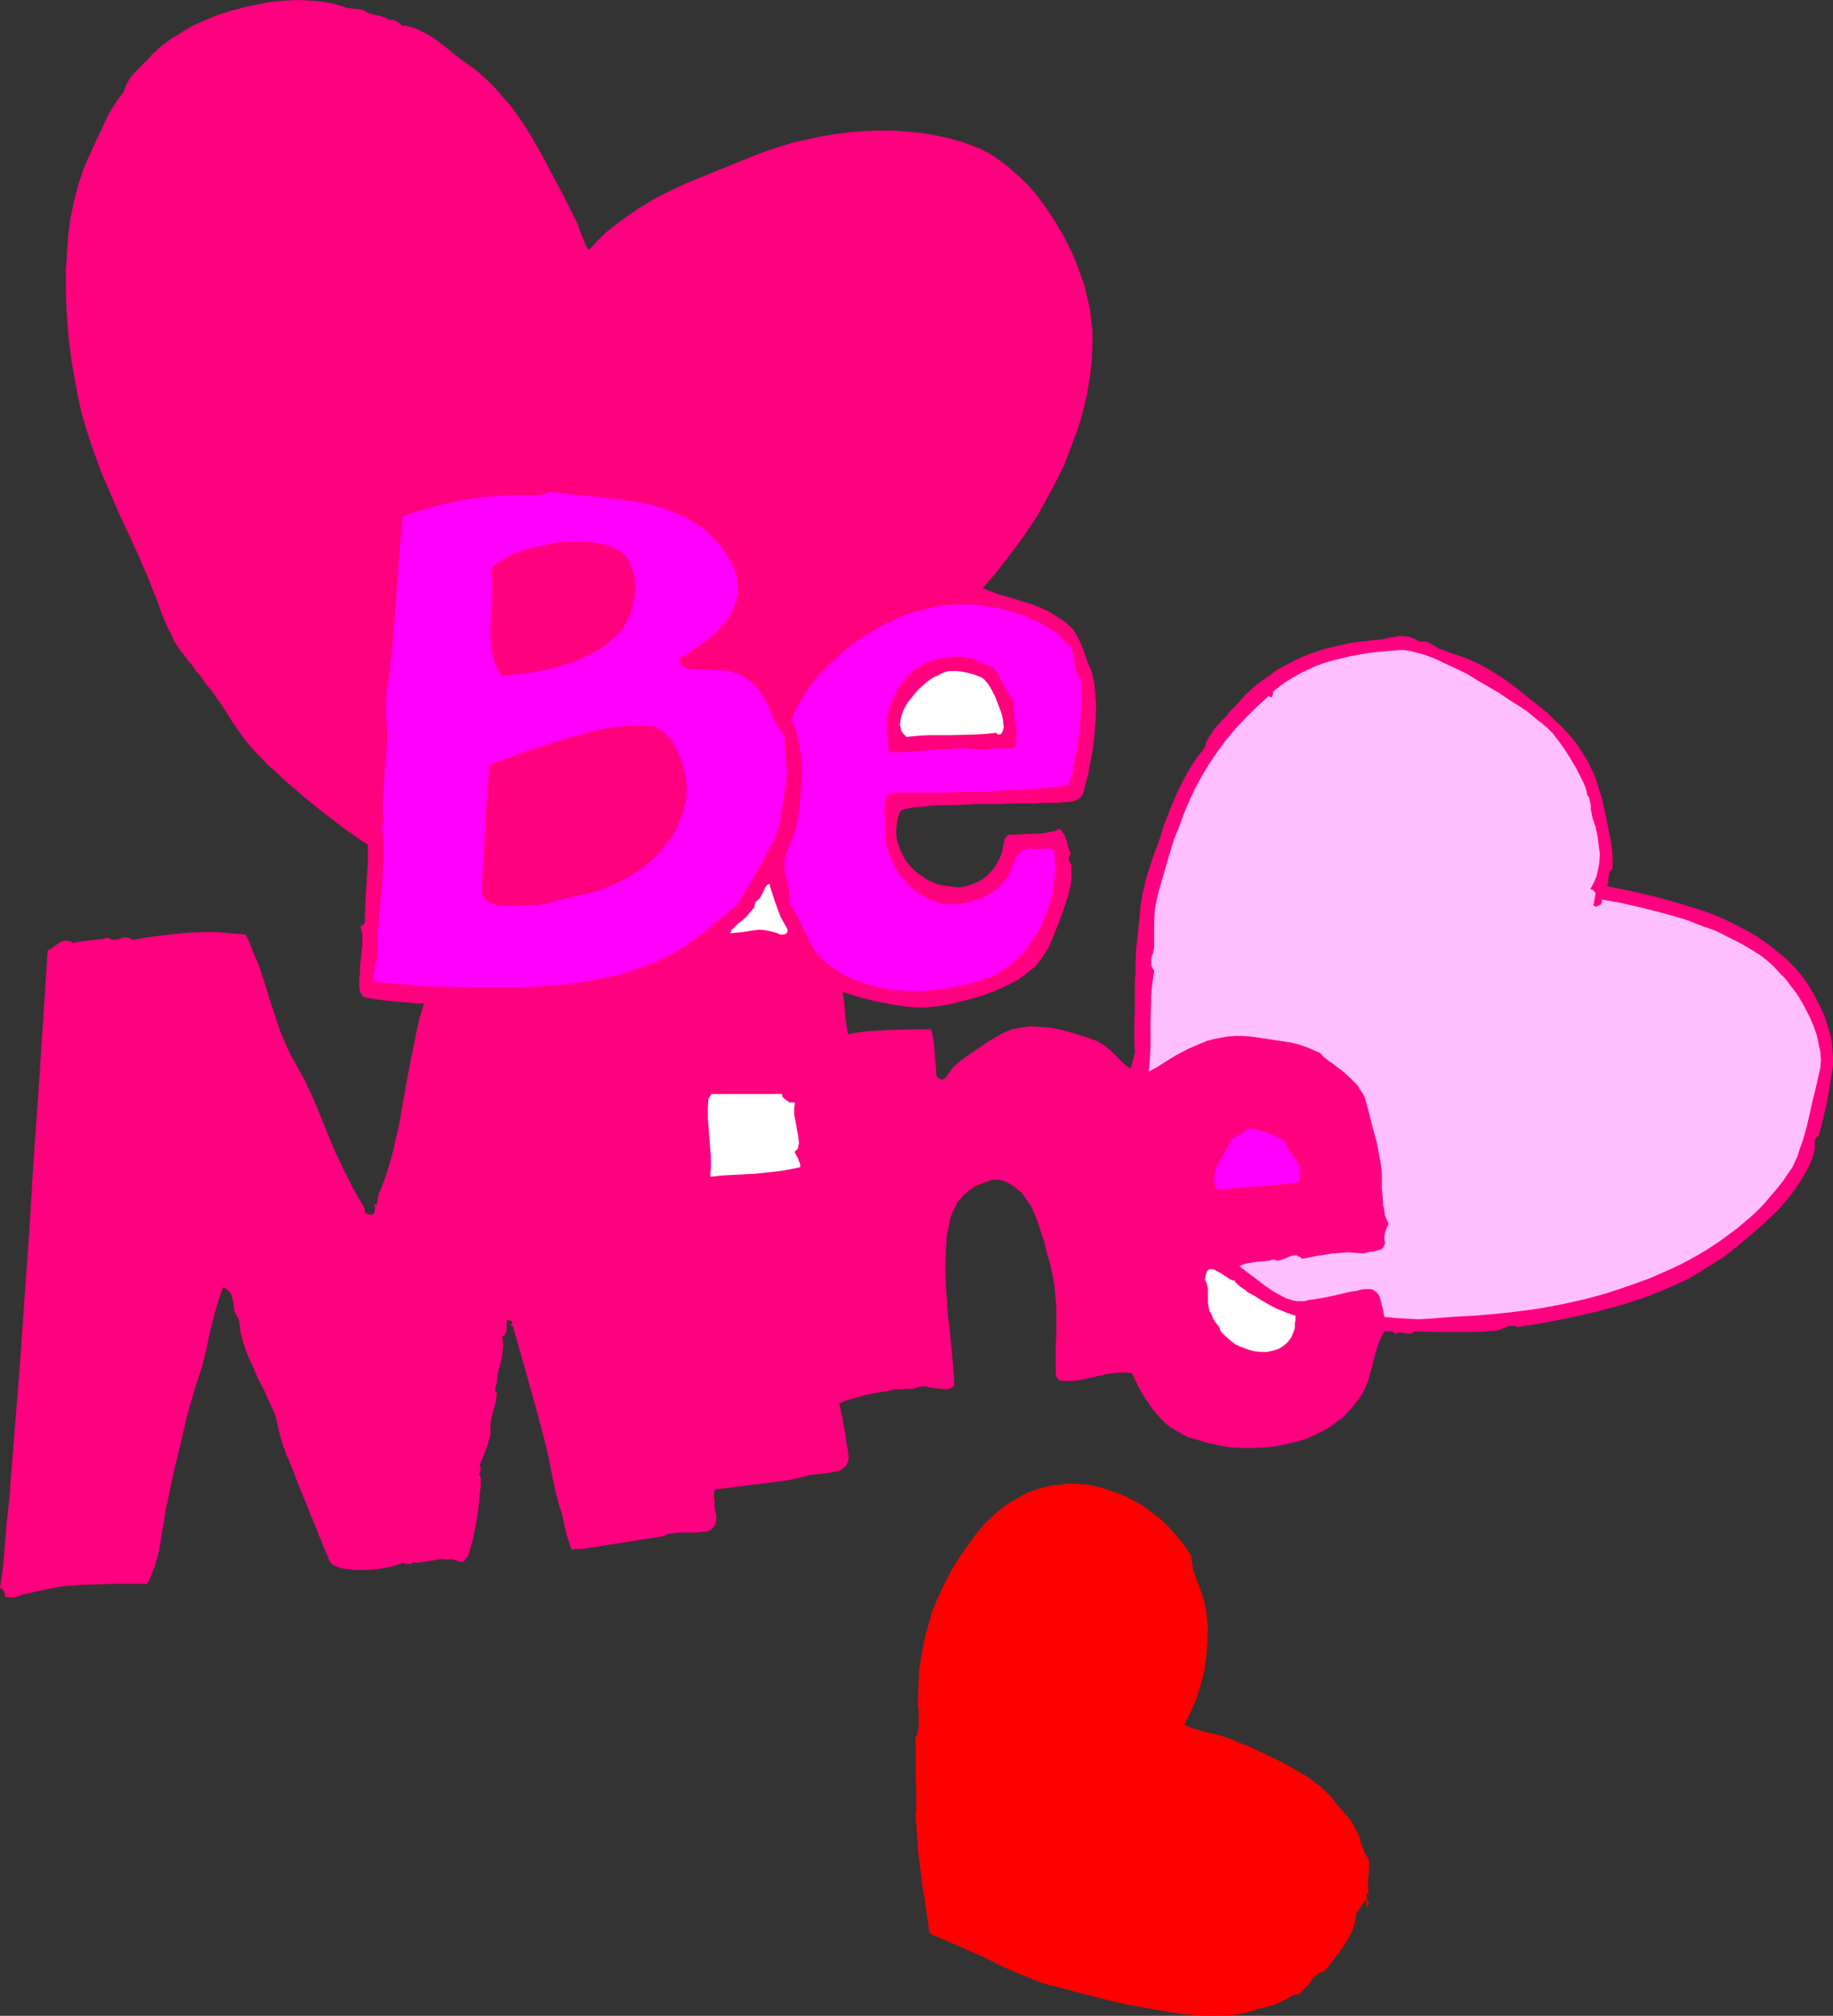
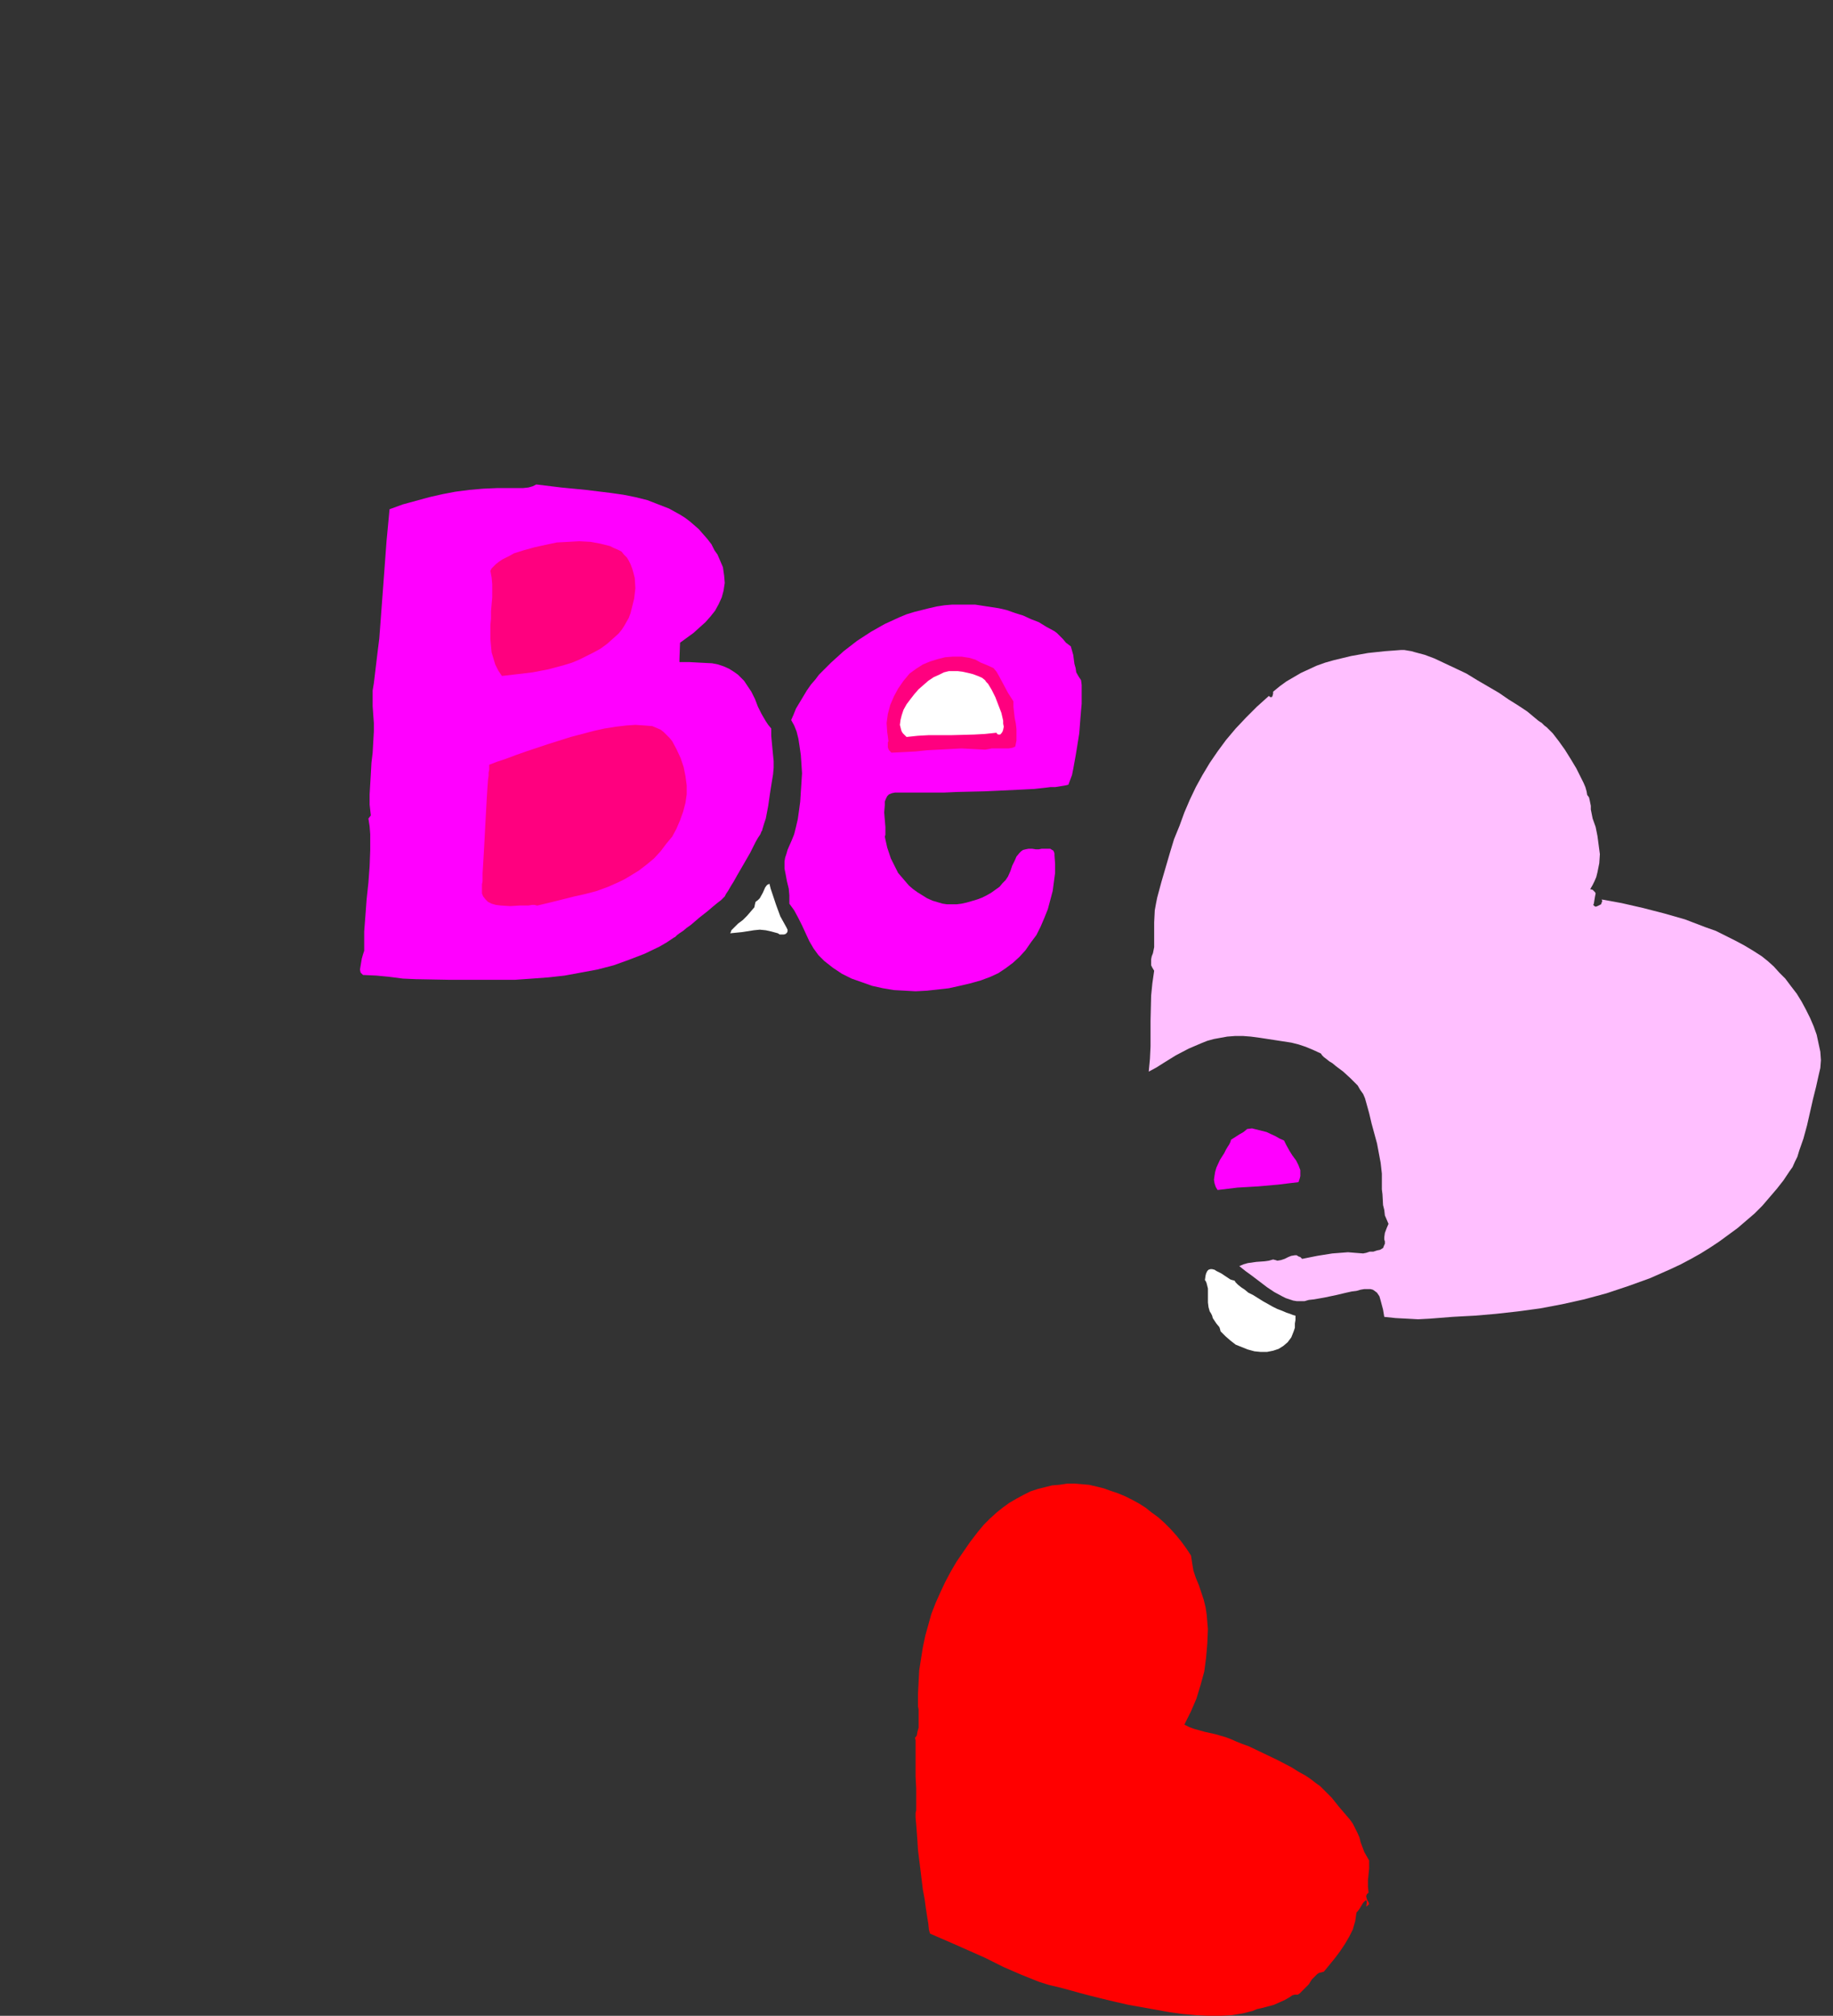
<svg xmlns="http://www.w3.org/2000/svg" xmlns:ns1="http://sodipodi.sourceforge.net/DTD/sodipodi-0.dtd" xmlns:ns2="http://www.inkscape.org/namespaces/inkscape" version="1.0" width="129.766mm" height="142.676mm" id="svg13" ns1:docname="Be Mine 5.wmf">
  <rect width="100%" height="100%" fill="#333333" stroke="none" />
  <ns1:namedview id="namedview13" pagecolor="#ffffff" bordercolor="#000000" borderopacity="0.25" ns2:showpageshadow="2" ns2:pageopacity="0.0" ns2:pagecheckerboard="0" ns2:deskcolor="#d1d1d1" ns2:document-units="mm" />
  <defs id="defs1">
    <pattern id="WMFhbasepattern" patternUnits="userSpaceOnUse" width="6" height="6" x="0" y="0" />
  </defs>
-   <path style="fill:#ff007f;fill-opacity:1;fill-rule:evenodd;stroke:none" d="m 96.96,2.586 0.808,0.485 0.808,0.485 1.939,0.485 0.97,0.162 0.97,0.323 0.97,0.323 0.808,0.485 h 0.485 0.485 l 0.808,0.323 0.808,0.485 0.646,0.646 1.293,0.162 1.293,0.323 1.131,0.323 1.293,0.646 2.262,1.131 2.424,1.616 2.101,1.616 2.101,1.778 2.101,1.616 2.101,1.454 2.586,1.939 2.262,2.101 2.262,2.262 1.939,2.262 2.101,2.424 1.778,2.424 1.778,2.586 1.616,2.586 3.07,5.333 2.909,5.494 2.909,5.494 2.747,5.494 1.131,2.262 0.808,2.424 0.97,2.262 0.485,1.131 0.646,0.97 2.262,-2.424 2.262,-2.262 2.424,-1.939 2.586,-1.939 2.586,-1.778 2.747,-1.778 2.747,-1.616 2.747,-1.454 5.818,-2.747 5.979,-2.424 5.979,-2.424 5.979,-2.424 3.394,-1.293 3.394,-1.131 3.717,-1.131 3.717,-0.808 3.717,-0.808 3.878,-0.646 3.717,-0.485 3.878,-0.323 3.878,-0.162 h 3.878 l 3.878,0.323 3.717,0.323 3.878,0.646 3.555,0.808 3.555,0.97 3.555,1.293 1.616,0.646 1.454,0.808 1.454,0.808 1.454,0.97 2.747,2.101 2.747,2.424 2.747,2.586 2.424,2.909 2.262,3.07 2.101,3.232 2.101,3.394 1.778,3.394 1.616,3.394 1.293,3.555 1.293,3.555 0.808,3.394 0.808,3.394 0.323,3.232 0.323,2.424 v 2.424 l -0.162,4.848 -0.485,4.686 -0.808,4.848 -1.131,4.848 -1.454,4.848 -1.778,4.686 -1.778,4.686 -2.262,4.525 -2.424,4.525 -2.424,4.363 -2.747,4.202 -2.909,4.04 -2.909,3.878 -3.07,3.878 -3.07,3.555 2.262,0.808 2.101,0.808 4.525,1.293 4.525,1.454 2.101,0.808 2.101,0.97 1.778,1.131 1.616,0.97 1.293,0.97 1.293,1.131 0.97,1.131 0.808,1.454 0.808,1.616 0.808,1.939 0.646,1.939 0.646,1.778 0.808,1.778 0.485,1.939 0.323,1.616 0.162,1.778 0.162,1.778 0.162,1.939 -0.162,4.202 -0.323,4.202 -0.485,4.202 -0.808,4.04 -0.323,1.939 -0.485,1.778 -0.485,1.778 -0.323,1.454 -0.323,0.646 -0.162,0.323 -0.808,0.646 -0.808,0.485 -0.97,0.323 -2.101,0.162 -1.939,0.162 h -0.646 -1.778 -0.97 -1.131 l -1.293,0.162 h -2.747 -3.07 l -3.232,0.162 h -3.394 -3.394 l -3.394,0.162 -3.232,0.162 h -3.07 l -2.747,0.162 -1.293,0.162 -1.293,0.162 h -0.97 l -1.131,0.162 -0.808,0.162 -0.808,0.162 -0.485,0.162 -0.485,0.162 -0.323,0.162 -0.323,0.323 -0.323,0.97 -0.323,1.131 -0.162,0.808 -0.162,1.616 v 1.454 l 0.162,1.616 0.485,1.293 0.485,1.454 0.646,1.293 0.646,1.293 0.808,0.97 0.97,1.131 0.97,0.97 1.131,0.808 1.131,0.808 1.293,0.808 1.293,0.485 1.131,0.485 1.454,0.323 1.293,0.162 1.293,0.162 1.454,0.162 1.293,-0.162 1.293,-0.323 1.293,-0.485 1.293,-0.485 1.131,-0.646 1.131,-0.808 0.97,-0.97 0.97,-1.131 0.808,-1.293 0.808,-1.454 0.646,-1.616 0.323,-1.778 0.485,-1.939 0.808,-0.97 3.555,-0.162 3.394,-0.162 h 1.778 l 1.778,-0.323 1.778,-0.323 1.616,-0.646 0.485,0.646 0.646,0.808 0.646,1.778 0.485,1.778 0.646,1.778 -0.323,0.323 -0.162,0.485 v 0.323 0.485 l 0.323,0.646 0.323,0.808 v 1.454 1.293 l -0.162,2.424 -0.646,2.586 -0.808,2.586 -1.778,5.009 -1.939,4.686 -0.808,1.939 -1.131,1.778 -1.131,1.616 -1.293,1.616 -1.616,1.293 -1.616,1.293 -1.616,1.131 -1.939,0.97 -1.939,0.97 -1.939,0.808 -3.878,1.454 -4.04,1.131 -3.878,0.97 -1.939,0.323 -1.778,0.323 -3.717,0.323 -3.717,-0.162 -3.555,-0.485 -3.717,-0.646 -3.555,-0.808 -3.555,-0.97 -3.555,-1.131 0.485,2.747 0.162,2.909 0.323,2.747 0.485,2.909 2.747,-0.485 2.747,-0.323 5.494,-0.323 5.656,-0.162 h 5.494 l 0.323,0.646 0.162,0.808 0.323,1.778 0.323,3.878 0.162,1.939 0.162,1.616 v 0.646 0.646 l 0.162,0.485 0.162,0.323 0.323,0.323 0.323,0.162 0.485,0.162 0.646,-0.162 0.485,-0.323 0.808,-1.131 0.323,-0.485 0.323,-0.485 0.485,-0.646 0.646,-0.646 0.808,-0.646 0.97,-0.808 1.131,-0.808 1.131,-0.808 2.424,-1.616 2.586,-1.778 2.262,-1.293 1.131,-0.646 0.97,-0.485 0.97,-0.323 0.646,-0.323 2.586,-0.485 2.586,-0.323 2.424,0.162 2.586,0.162 2.586,0.485 2.424,0.646 4.848,1.454 1.293,0.485 0.97,0.323 0.97,0.485 0.808,0.485 1.454,0.97 1.131,0.97 0.97,0.97 1.131,1.131 0.646,0.646 0.646,0.646 0.808,0.646 0.97,0.646 1.131,-4.202 -0.162,-3.878 v -4.04 l 0.162,-4.04 v -3.878 -1.616 -1.778 l 0.162,-1.939 v -2.101 l 0.162,-4.363 0.485,-4.525 0.485,-4.525 0.162,-2.101 0.323,-2.101 0.323,-1.939 0.485,-1.778 0.323,-1.778 0.485,-1.454 1.454,-4.525 1.616,-4.363 1.454,-4.525 1.616,-4.202 1.778,-4.202 2.101,-4.202 1.131,-1.939 1.293,-2.101 1.293,-1.778 1.616,-2.101 0.323,-1.293 0.646,-1.293 0.808,-1.131 0.808,-1.293 2.262,-2.424 0.97,-0.97 0.808,-1.131 2.101,-2.101 1.939,-2.262 2.101,-1.939 2.262,-1.778 2.262,-1.616 2.262,-1.616 2.424,-1.293 2.424,-1.293 2.586,-1.131 2.586,-0.97 2.586,-0.808 2.747,-0.646 2.747,-0.646 2.747,-0.485 2.909,-0.323 2.909,-0.323 1.454,-0.162 1.454,-0.323 2.747,-0.485 h 1.293 l 1.293,0.162 1.454,0.485 0.646,0.323 0.808,0.485 h 0.808 0.808 l 0.646,0.162 0.646,0.323 1.131,0.646 1.293,0.808 1.778,0.646 1.778,0.646 1.939,0.646 1.778,0.646 2.586,1.131 2.262,1.131 2.424,1.454 2.101,1.293 4.202,3.07 4.202,3.394 2.262,1.778 1.939,1.616 1.778,1.778 1.778,1.616 1.616,1.778 1.454,1.616 1.293,1.778 1.131,1.778 1.131,1.778 0.97,1.939 0.97,1.939 0.808,2.101 0.646,2.262 0.808,2.424 0.485,2.586 0.646,2.747 0.323,1.778 0.323,1.616 0.646,3.232 0.323,3.232 v 1.778 1.778 l -0.485,0.323 -0.323,0.485 -0.162,0.646 -0.162,1.293 v 0.646 l -0.162,0.485 -0.162,0.646 6.302,1.293 6.302,1.454 6.464,1.778 3.07,0.97 3.232,0.97 3.07,1.131 3.07,1.293 2.909,1.454 2.747,1.454 2.909,1.616 2.747,1.939 2.424,1.939 2.586,2.101 1.454,1.454 1.454,1.454 1.293,1.616 1.293,1.778 1.131,1.778 1.131,1.939 0.97,1.939 0.97,1.939 0.808,1.939 0.646,2.101 0.646,2.101 0.485,2.101 0.162,2.101 0.162,2.101 v 2.101 l -0.323,2.101 -0.646,4.202 -0.808,4.363 -0.97,4.202 -1.131,4.202 -0.485,0.162 -0.162,0.323 -0.323,0.485 v 0.646 1.293 0.485 l -0.162,0.646 -0.646,2.101 -0.808,1.939 -1.131,2.101 -1.293,2.101 -1.293,1.939 -1.454,1.939 -1.616,1.939 -1.616,1.778 -3.717,3.555 -3.717,3.232 -3.717,3.07 -1.778,1.454 -1.778,1.293 -3.07,1.939 -3.07,1.939 -3.07,1.778 -3.394,1.616 -3.394,1.454 -3.232,1.293 -3.555,1.293 -3.555,1.131 -3.555,0.97 -3.555,0.97 -7.11,1.616 -7.272,1.454 -7.11,1.131 -0.646,-0.323 h -0.646 -0.808 l -1.454,0.485 -0.646,0.323 -0.646,0.323 -0.808,0.162 -2.586,0.162 -2.747,0.162 h -5.656 -5.494 l -5.494,-0.162 -0.485,0.485 -0.646,0.162 h -0.485 l -0.646,-0.162 -1.293,-0.162 h -0.808 l -0.646,0.323 -0.323,-0.323 -0.162,-0.162 -0.808,-0.162 h -1.616 l -0.808,1.616 -0.808,1.778 -0.97,3.232 -0.808,3.394 -0.97,3.232 -0.646,1.616 -0.808,1.616 -0.97,1.616 -1.293,1.616 -1.454,1.616 -1.616,1.778 -2.262,1.616 -1.131,0.808 -1.293,0.808 -2.262,1.131 -2.424,1.131 -2.586,0.808 -2.747,0.646 -2.909,0.646 -3.07,0.323 -3.07,0.162 h -3.07 l -3.07,-0.162 -3.07,-0.485 -2.909,-0.646 -2.747,-0.808 -2.747,-0.808 -2.424,-1.293 -2.262,-1.293 -0.97,-0.808 -0.97,-0.808 -1.293,-1.454 -1.293,-1.454 -1.131,-1.616 -1.131,-1.616 -1.939,-3.394 -1.616,-3.394 -2.586,-0.162 -2.262,0.162 -2.262,0.323 -2.101,0.485 -2.101,0.485 -2.101,0.485 -1.939,0.323 h -2.262 -0.646 -0.485 l -0.646,-0.162 -0.323,-0.323 -0.323,-0.323 -0.162,-0.485 -0.162,-0.485 v -0.646 -2.747 -2.424 -2.424 l 0.162,-2.101 v -1.939 -1.939 -3.717 l -0.323,-3.717 -0.162,-1.939 -0.323,-1.939 -0.485,-2.262 -0.485,-2.262 -0.808,-2.586 -0.646,-2.909 -0.808,-2.262 -0.808,-2.424 -0.97,-2.586 -1.131,-2.424 -1.454,-2.101 -0.808,-1.131 -0.97,-0.808 -0.97,-0.808 -0.97,-0.646 -1.131,-0.646 -1.293,-0.485 -0.808,-0.162 h -0.97 -0.808 l -0.97,0.323 -1.778,0.646 -1.939,0.808 -1.616,1.131 -1.454,1.293 -1.293,1.454 -0.485,0.646 -0.323,0.808 -0.808,1.616 -0.646,1.778 -0.323,1.939 -0.485,2.101 -0.162,2.101 -0.162,2.262 -0.162,4.848 0.162,4.686 0.323,4.525 0.162,2.262 0.162,1.939 0.323,1.939 0.162,1.778 0.646,7.11 0.323,3.555 0.162,3.555 -1.131,0.808 -1.293,0.162 -1.293,-0.162 -1.293,-0.162 -1.454,-0.162 -1.131,-0.323 h -1.293 l -1.293,0.323 -0.485,0.162 -0.646,0.323 -0.646,-0.162 h -0.97 l -1.131,0.162 h -1.293 l -1.293,0.162 -1.454,0.323 -3.07,0.485 -3.07,0.646 -2.747,0.808 -1.131,0.323 -1.131,0.323 -0.97,0.485 -0.646,0.323 0.162,0.323 0.162,0.646 0.162,0.808 0.162,0.97 0.323,0.97 0.162,1.293 0.485,2.424 0.323,2.586 0.162,1.131 0.323,1.131 v 0.808 l 0.162,0.808 v 0.646 0.323 l -0.162,0.646 -0.323,0.646 -0.323,0.646 -0.646,0.323 -0.485,0.485 -0.808,0.323 -1.454,0.323 -1.778,0.323 -1.616,0.162 -1.616,0.162 -1.293,0.162 -3.07,0.808 -3.232,0.646 -6.302,0.808 -6.464,0.808 -6.302,0.808 -0.162,1.778 0.162,1.454 v 1.454 l 0.323,1.616 0.162,0.646 v 1.293 l -0.162,0.646 -0.323,0.808 -0.646,0.808 -0.808,0.485 -0.97,0.323 h -1.131 l -1.131,0.162 h -2.424 -2.424 l -1.293,0.162 -0.97,0.162 -0.97,0.162 -0.808,0.485 -6.141,0.97 -6.141,0.97 -6.141,0.97 -3.07,0.485 -3.232,0.162 -0.97,-2.909 -0.808,-3.07 -0.646,-3.232 -0.97,-2.909 -0.485,-1.939 -0.485,-1.939 -0.808,-3.878 -0.808,-4.04 -0.808,-3.717 -2.101,-8.08 -2.262,-8.08 -4.525,-15.998 -0.646,-0.162 0.323,-0.323 0.162,-0.323 v -0.162 -0.162 l -0.646,-0.323 -0.646,-0.162 -0.162,0.646 v 0.646 1.293 l -0.162,0.646 -0.162,0.485 -0.323,0.485 -0.646,0.323 0.323,1.454 v 1.454 l -0.162,1.293 -0.162,1.293 -0.323,1.293 -0.646,2.586 -0.323,1.454 v 0.646 0.485 l -0.323,1.131 -0.162,0.485 -0.162,0.485 0.323,0.646 0.323,0.485 -0.323,1.454 -0.162,1.293 -0.323,1.131 -0.323,0.97 -0.485,2.424 -0.162,1.293 v 1.454 0.97 l -0.323,1.131 -0.323,1.131 -0.485,1.454 -0.97,2.586 -0.485,1.131 -0.323,0.808 0.323,0.646 v 0.323 l -0.162,0.808 -0.162,0.323 -0.162,0.323 0.162,0.323 0.323,0.485 v 0.808 1.131 l -0.162,1.293 -0.162,1.454 -0.162,1.616 -0.162,1.778 -0.485,3.394 -0.646,3.394 -0.323,1.616 -0.485,1.616 -0.323,1.293 -0.323,1.131 -0.485,0.808 -0.485,0.646 -0.485,0.485 -0.485,0.162 -0.485,-0.162 -0.646,-0.162 -0.485,-0.162 -0.646,-0.162 -0.646,-0.162 -0.646,0.162 -1.131,-0.162 h -1.131 l -2.424,0.485 -2.262,0.323 -1.131,0.162 -1.293,-0.162 -0.162,0.323 -0.323,0.162 h -0.808 -0.808 l -0.646,-0.323 -0.808,0.323 -0.97,0.323 -1.131,0.323 -1.293,0.323 -2.909,0.485 -2.909,0.162 h -3.07 l -1.293,-0.162 -1.454,-0.162 -1.131,-0.323 -0.97,-0.323 -0.97,-0.485 -0.485,-0.646 -0.162,-0.162 -0.162,-0.323 -0.162,-0.323 -0.162,-0.646 -0.323,-0.646 -0.323,-0.808 -0.485,-0.97 -0.323,-0.97 -0.97,-2.262 -0.97,-2.586 -1.131,-2.586 -1.131,-2.909 -2.262,-5.494 -0.97,-2.586 -0.97,-2.424 -0.485,-1.131 -0.323,-0.97 -0.485,-0.808 -0.323,-0.97 -0.162,-0.646 -0.323,-0.485 v -0.485 l -0.162,-0.323 -0.646,-2.101 -0.485,-2.101 -0.485,-2.101 -0.646,-2.262 -1.454,-3.07 -1.293,-2.909 -1.616,-3.07 -1.293,-3.07 -1.454,-3.07 -1.131,-3.232 -0.808,-3.07 -0.162,-1.778 -0.323,-1.616 -0.323,-0.646 -0.323,-0.485 -0.485,-1.131 -0.323,-2.424 -0.323,-1.293 -0.485,-1.131 -0.323,-0.323 -0.485,-0.485 -0.485,-0.323 -0.646,-0.323 -1.293,3.878 -1.131,3.878 -0.97,3.878 -0.808,3.878 -0.646,2.747 -0.646,2.747 -1.778,5.333 -1.131,3.878 -1.131,3.878 -1.778,7.757 -1.939,7.918 -1.616,7.918 -0.323,1.131 -0.162,1.293 -0.485,2.747 -0.485,2.909 -0.485,3.07 -0.646,3.07 -0.808,2.747 -0.485,1.293 -0.485,1.293 -0.485,1.131 -0.646,0.97 h -9.05 l -4.363,0.162 -4.525,0.162 -4.525,0.323 -4.363,0.808 -4.363,0.97 -2.101,0.485 -2.262,0.808 -3.07,-0.323 H 1.131 l 0.162,-0.162 0.162,-0.323 -0.162,-0.323 -0.162,-0.485 -0.162,-0.323 -0.323,-0.323 L 0,424.837 l 0.808,-5.656 0.485,-5.817 0.485,-5.817 0.646,-5.817 1.454,-18.422 1.454,-18.422 2.586,-36.844 1.131,-18.584 1.293,-18.26 2.424,-37.006 0.97,-0.323 0.646,-0.646 1.616,-1.131 0.808,-0.323 0.808,-0.162 0.97,0.162 0.485,0.162 0.485,0.323 2.424,-0.485 4.686,-0.485 1.131,-0.162 1.131,-0.323 0.323,0.323 0.485,0.162 0.808,0.162 0.808,-0.162 0.808,-0.162 0.808,-0.323 h 0.808 l 0.808,0.162 0.485,0.162 0.323,0.323 3.717,-0.646 3.717,-0.485 3.878,-0.485 3.717,-0.323 3.878,-0.162 h 3.878 l 3.717,0.323 3.878,0.323 0.97,2.101 0.808,2.101 1.778,4.202 1.454,4.363 1.293,4.363 1.454,4.363 1.454,4.363 1.778,4.202 0.97,2.101 1.131,1.939 1.293,2.424 1.293,2.262 2.262,4.848 2.101,5.009 0.97,2.424 0.97,2.424 2.101,5.009 2.262,4.686 2.424,4.848 1.293,2.262 1.454,2.424 0.323,0.646 v 0.97 l 0.485,0.323 0.323,0.162 0.646,0.162 h 0.485 l 0.485,-0.323 0.162,-0.485 0.162,-0.646 v -0.808 l -0.323,-0.646 0.485,0.162 h 0.162 l 0.162,-0.323 0.162,-0.323 v -0.485 l 0.162,-0.97 v -0.323 l 1.293,-3.07 1.131,-3.232 0.97,-3.232 0.808,-3.232 1.454,-6.302 1.131,-6.464 1.131,-6.464 1.293,-6.464 1.293,-6.464 0.808,-3.232 0.97,-3.232 h -1.939 l -1.939,-0.162 -4.04,-0.323 -4.04,-0.485 -2.101,-0.323 -1.778,-0.323 -0.485,-0.323 -0.485,-0.646 -0.323,-0.808 -0.162,-0.97 v -1.131 -1.293 l 0.162,-1.454 V 258.716 l 0.323,-3.07 0.162,-1.454 0.162,-1.454 v -1.454 -1.293 l -0.323,-1.293 -0.162,-0.97 0.485,-0.162 0.323,-0.323 0.323,-0.323 v -0.646 l 0.162,-5.009 0.323,-5.171 0.323,-5.009 v -5.171 l -1.616,-0.97 -1.778,-1.293 -1.939,-1.293 -1.939,-1.454 -4.04,-3.07 -4.04,-3.232 -4.04,-3.394 -3.717,-3.232 -1.778,-1.778 -1.778,-1.454 -1.454,-1.616 -1.454,-1.454 -1.778,-1.939 -1.616,-1.939 -3.07,-4.363 -2.747,-4.363 -3.07,-4.363 -1.616,-1.939 -1.293,-1.939 -1.293,-1.454 -0.97,-1.454 -1.131,-1.293 -0.808,-1.131 -1.616,-2.101 -1.454,-2.262 -0.485,-1.293 -0.808,-1.454 -0.808,-1.778 -0.808,-1.939 -0.808,-2.262 -0.485,-1.293 -0.485,-1.293 -2.262,-5.656 -2.424,-5.656 -2.586,-5.656 -2.586,-5.494 -2.424,-5.656 -2.424,-5.656 -2.101,-5.817 -1.939,-5.817 -1.131,-4.04 -0.97,-4.202 -0.808,-4.525 -0.808,-4.525 -0.646,-4.848 -0.485,-4.848 -0.323,-5.009 -0.162,-5.009 v -5.009 l 0.323,-4.848 0.323,-5.009 0.646,-4.525 0.97,-4.525 1.131,-4.363 1.454,-4.202 0.808,-1.939 0.808,-1.778 0.97,-2.101 0.97,-2.101 0.485,-1.131 0.646,-1.131 0.97,-2.262 1.131,-2.262 1.293,-2.101 1.293,-1.939 1.293,-1.616 0.485,-1.454 0.646,-1.293 0.808,-1.293 1.131,-1.293 2.424,-2.424 1.131,-1.131 0.97,-1.131 2.262,-2.101 2.586,-1.939 L 48.48,8.726 51.389,6.949 54.621,5.494 58.176,4.04 61.731,2.909 65.286,1.939 69.003,1.131 72.72,0.485 76.275,0.162 79.83,0 l 3.555,0.162 3.232,0.323 3.232,0.646 1.454,0.485 1.454,0.485 z" id="path1" />
-   <path style="fill:#ff00ff;fill-opacity:1;fill-rule:evenodd;stroke:none" d="m 181.8,176.302 v 0.808 l 0.323,0.646 0.485,0.485 0.808,0.323 0.808,0.323 1.131,0.162 h 1.293 1.293 l 2.909,0.162 3.232,0.162 1.616,0.323 1.454,0.485 1.454,0.646 1.293,0.808 1.131,0.808 0.808,0.808 0.808,0.808 0.646,0.97 1.293,1.939 0.97,1.939 0.808,2.101 0.97,1.939 1.131,1.939 0.646,0.97 0.808,0.97 v 1.939 l 0.162,1.778 0.323,3.394 0.162,1.616 v 1.778 l -0.162,1.778 -0.323,1.939 -0.485,3.07 -0.485,3.394 -0.646,3.394 -0.485,1.454 -0.485,1.616 v 0.162 l -0.162,0.162 -0.323,0.808 -0.646,0.97 -0.646,1.131 -0.646,1.293 -0.808,1.616 -3.555,6.141 -0.808,1.454 -0.808,1.293 -0.646,1.131 -0.646,0.97 -0.323,0.646 -0.162,0.162 -0.162,0.162 -0.162,0.162 -0.485,0.485 -0.646,0.485 -0.808,0.646 -0.97,0.808 -1.131,0.97 -2.262,1.778 -2.262,1.939 -1.131,0.808 -0.97,0.808 -0.97,0.646 -0.646,0.485 -0.485,0.485 -0.323,0.162 -1.939,1.293 -1.939,1.131 -4.04,1.939 -4.202,1.616 -4.04,1.454 -4.363,1.131 -4.363,0.808 -4.363,0.808 -4.363,0.485 -4.363,0.323 -4.525,0.323 h -8.888 -8.888 l -8.726,-0.162 -3.555,-0.162 -3.717,-0.485 -3.394,-0.323 -3.555,-0.162 -0.323,-0.323 -0.323,-0.323 -0.162,-0.808 0.162,-0.97 0.162,-0.97 0.162,-0.97 0.323,-1.131 0.323,-0.97 v -0.808 -4.363 l 0.323,-4.202 0.323,-4.363 0.485,-4.525 0.323,-4.363 0.162,-4.363 v -4.202 l -0.162,-2.101 -0.323,-2.101 0.646,-0.808 -0.323,-2.909 v -2.747 l 0.323,-5.494 0.162,-2.909 0.323,-2.747 0.323,-5.656 v -2.262 l -0.162,-2.262 -0.162,-2.262 v -2.262 -1.939 l 0.323,-1.939 0.485,-4.04 0.485,-4.04 0.485,-3.878 1.293,-17.291 0.646,-8.726 0.808,-8.565 3.555,-1.293 3.555,-0.97 3.555,-0.97 3.555,-0.808 3.394,-0.646 3.717,-0.485 3.717,-0.323 3.717,-0.162 h 1.131 1.454 2.909 1.454 l 1.454,-0.162 1.131,-0.323 0.97,-0.485 6.626,0.808 6.626,0.646 6.626,0.808 3.394,0.485 3.232,0.646 3.232,0.808 2.909,1.131 2.909,1.131 2.909,1.616 1.293,0.808 1.293,0.97 1.131,0.97 1.293,1.131 1.131,1.293 1.131,1.293 1.131,1.454 0.808,1.616 0.808,1.131 0.97,2.262 0.485,1.131 0.162,1.131 0.162,1.131 0.162,1.939 -0.323,2.101 -0.485,1.778 -0.808,1.778 -0.97,1.778 -1.293,1.616 -1.293,1.454 -1.616,1.454 -1.616,1.454 -3.555,2.586 z" id="path2" />
+   <path style="fill:#ff00ff;fill-opacity:1;fill-rule:evenodd;stroke:none" d="m 181.8,176.302 v 0.808 h 1.293 1.293 l 2.909,0.162 3.232,0.162 1.616,0.323 1.454,0.485 1.454,0.646 1.293,0.808 1.131,0.808 0.808,0.808 0.808,0.808 0.646,0.97 1.293,1.939 0.97,1.939 0.808,2.101 0.97,1.939 1.131,1.939 0.646,0.97 0.808,0.97 v 1.939 l 0.162,1.778 0.323,3.394 0.162,1.616 v 1.778 l -0.162,1.778 -0.323,1.939 -0.485,3.07 -0.485,3.394 -0.646,3.394 -0.485,1.454 -0.485,1.616 v 0.162 l -0.162,0.162 -0.323,0.808 -0.646,0.97 -0.646,1.131 -0.646,1.293 -0.808,1.616 -3.555,6.141 -0.808,1.454 -0.808,1.293 -0.646,1.131 -0.646,0.97 -0.323,0.646 -0.162,0.162 -0.162,0.162 -0.162,0.162 -0.485,0.485 -0.646,0.485 -0.808,0.646 -0.97,0.808 -1.131,0.97 -2.262,1.778 -2.262,1.939 -1.131,0.808 -0.97,0.808 -0.97,0.646 -0.646,0.485 -0.485,0.485 -0.323,0.162 -1.939,1.293 -1.939,1.131 -4.04,1.939 -4.202,1.616 -4.04,1.454 -4.363,1.131 -4.363,0.808 -4.363,0.808 -4.363,0.485 -4.363,0.323 -4.525,0.323 h -8.888 -8.888 l -8.726,-0.162 -3.555,-0.162 -3.717,-0.485 -3.394,-0.323 -3.555,-0.162 -0.323,-0.323 -0.323,-0.323 -0.162,-0.808 0.162,-0.97 0.162,-0.97 0.162,-0.97 0.323,-1.131 0.323,-0.97 v -0.808 -4.363 l 0.323,-4.202 0.323,-4.363 0.485,-4.525 0.323,-4.363 0.162,-4.363 v -4.202 l -0.162,-2.101 -0.323,-2.101 0.646,-0.808 -0.323,-2.909 v -2.747 l 0.323,-5.494 0.162,-2.909 0.323,-2.747 0.323,-5.656 v -2.262 l -0.162,-2.262 -0.162,-2.262 v -2.262 -1.939 l 0.323,-1.939 0.485,-4.04 0.485,-4.04 0.485,-3.878 1.293,-17.291 0.646,-8.726 0.808,-8.565 3.555,-1.293 3.555,-0.97 3.555,-0.97 3.555,-0.808 3.394,-0.646 3.717,-0.485 3.717,-0.323 3.717,-0.162 h 1.131 1.454 2.909 1.454 l 1.454,-0.162 1.131,-0.323 0.97,-0.485 6.626,0.808 6.626,0.646 6.626,0.808 3.394,0.485 3.232,0.646 3.232,0.808 2.909,1.131 2.909,1.131 2.909,1.616 1.293,0.808 1.293,0.97 1.131,0.97 1.293,1.131 1.131,1.293 1.131,1.293 1.131,1.454 0.808,1.616 0.808,1.131 0.97,2.262 0.485,1.131 0.162,1.131 0.162,1.131 0.162,1.939 -0.323,2.101 -0.485,1.778 -0.808,1.778 -0.97,1.778 -1.293,1.616 -1.293,1.454 -1.616,1.454 -1.616,1.454 -3.555,2.586 z" id="path2" />
  <path style="fill:#ff007f;fill-opacity:1;fill-rule:evenodd;stroke:none" d="m 134.289,180.826 -0.97,-1.454 -0.808,-1.616 -0.485,-1.616 -0.485,-1.616 -0.162,-1.778 -0.162,-1.778 v -3.717 l 0.162,-1.778 v -1.939 l 0.323,-3.717 v -3.555 l -0.162,-1.778 -0.323,-1.778 0.323,-0.646 0.485,-0.485 0.646,-0.646 0.808,-0.646 0.97,-0.646 0.97,-0.485 0.97,-0.485 1.131,-0.646 2.586,-0.808 2.909,-0.808 2.909,-0.646 3.07,-0.646 3.07,-0.162 2.909,-0.162 3.07,0.162 2.586,0.485 1.293,0.323 1.293,0.323 0.97,0.485 1.131,0.485 0.97,0.485 0.646,0.808 0.808,0.808 0.485,0.808 0.485,0.97 0.485,1.293 0.323,1.131 0.323,1.293 0.162,2.747 -0.323,2.747 -0.323,1.293 -0.323,1.293 -0.323,1.293 -0.485,1.293 -0.646,1.131 -0.646,1.131 -0.646,0.97 -0.808,0.97 -1.616,1.454 -1.454,1.293 -1.778,1.293 -1.778,0.97 -1.939,0.97 -1.939,0.97 -1.939,0.808 -2.101,0.646 -4.202,1.131 -4.202,0.808 -4.04,0.485 z" id="path3" />
  <path style="fill:#ff00ff;fill-opacity:1;fill-rule:evenodd;stroke:none" d="m 286.516,172.908 0.323,1.131 0.323,1.131 0.323,2.424 0.323,1.131 0.162,1.131 0.646,1.131 0.646,0.97 0.162,1.293 v 5.009 l -0.162,1.778 -0.162,1.939 -0.323,4.202 -0.646,4.04 -0.323,1.939 -0.323,1.778 -0.323,1.778 -0.323,1.616 -0.485,1.293 -0.485,1.293 -0.646,0.162 -0.97,0.162 -0.97,0.162 -0.97,0.162 h -1.293 l -1.293,0.162 -2.909,0.323 -3.07,0.162 -3.394,0.162 -3.394,0.162 -3.555,0.162 -7.11,0.162 -3.555,0.162 h -3.232 -3.07 -2.747 -4.202 l -0.808,0.162 -0.808,0.323 -0.485,0.485 -0.323,0.646 -0.323,0.808 v 0.97 l -0.162,1.939 0.162,1.939 0.162,1.939 v 0.97 0.646 0.485 l -0.162,0.485 0.646,2.909 0.485,1.454 0.485,1.454 0.646,1.293 0.646,1.293 0.646,1.293 0.97,1.131 0.97,1.131 0.97,1.131 1.131,0.97 1.131,0.808 1.293,0.808 1.293,0.808 1.454,0.646 1.616,0.485 1.131,0.323 1.131,0.162 h 1.293 1.293 l 1.293,-0.162 1.454,-0.323 2.747,-0.808 1.293,-0.485 1.293,-0.646 1.131,-0.646 1.131,-0.808 1.131,-0.808 0.808,-0.97 0.808,-0.808 0.646,-0.97 0.646,-1.454 0.485,-1.454 0.646,-1.293 0.485,-1.131 0.808,-0.97 0.485,-0.485 0.485,-0.323 0.646,-0.162 0.808,-0.162 h 0.97 l 0.97,0.162 h 0.808 l 0.808,-0.162 h 0.808 0.808 0.646 l 0.485,0.323 0.323,0.162 0.162,0.323 0.162,0.485 v 0.485 l 0.162,2.262 v 2.424 l -0.323,2.424 -0.323,2.424 -0.646,2.424 -0.646,2.424 -0.97,2.424 -0.97,2.262 -1.131,2.262 -1.454,1.939 -1.454,2.101 -1.616,1.778 -1.778,1.616 -1.939,1.454 -1.939,1.293 -2.101,0.97 -2.586,0.97 -2.909,0.808 -2.747,0.646 -2.909,0.646 -2.909,0.323 -2.909,0.323 -3.07,0.162 -2.909,-0.162 -2.909,-0.162 -2.909,-0.485 -2.909,-0.646 -2.747,-0.97 -2.747,-0.97 -2.586,-1.293 -2.424,-1.616 -2.262,-1.778 -1.616,-1.616 -1.293,-1.778 -1.131,-1.939 -0.97,-2.101 -0.97,-2.101 -0.97,-1.939 -1.131,-2.101 -1.293,-1.778 v -2.262 l -0.162,-1.778 -0.485,-1.939 -0.323,-1.778 -0.323,-1.616 v -1.939 l 0.162,-0.97 0.323,-0.97 0.323,-1.131 0.485,-1.131 0.646,-1.454 0.646,-1.616 0.485,-1.939 0.485,-2.101 0.323,-2.262 0.323,-2.424 0.162,-2.586 0.162,-2.424 0.162,-2.586 -0.162,-2.424 -0.162,-2.424 -0.323,-2.262 -0.323,-2.101 -0.485,-1.939 -0.646,-1.616 -0.808,-1.454 0.646,-1.454 0.646,-1.616 0.97,-1.616 0.97,-1.616 0.97,-1.616 1.131,-1.616 1.131,-1.293 0.97,-1.293 3.232,-3.232 3.394,-3.07 3.555,-2.747 3.717,-2.424 3.717,-2.101 3.878,-1.778 1.939,-0.808 2.101,-0.646 1.939,-0.485 1.939,-0.485 2.101,-0.485 2.101,-0.323 1.939,-0.162 h 2.101 2.262 1.939 l 2.101,0.323 2.101,0.323 2.101,0.323 2.101,0.485 2.262,0.808 2.101,0.646 2.101,0.97 2.101,0.808 2.101,1.293 2.101,1.131 0.646,0.485 0.485,0.485 1.131,1.131 0.808,0.97 0.646,0.485 z" id="path4" />
  <path style="fill:#ffbfff;fill-opacity:1;fill-rule:evenodd;stroke:none" d="m 424.684,212.661 0.485,0.646 0.162,0.646 0.323,1.616 v 0.97 l 0.162,0.808 0.162,0.808 0.162,0.808 0.808,2.262 0.485,2.424 0.323,2.424 0.323,2.424 -0.162,2.424 -0.485,2.424 -0.323,1.293 -0.485,1.131 -0.485,0.97 -0.646,1.131 0.646,0.162 0.323,0.323 0.323,0.323 0.162,0.323 -0.162,0.808 -0.162,0.97 -0.162,0.97 -0.162,0.323 0.162,0.162 0.162,0.162 0.323,0.162 0.485,-0.162 0.646,-0.323 0.323,-0.162 0.162,-0.485 0.162,-0.323 -0.162,-0.485 5.333,0.97 5.656,1.293 5.656,1.454 5.656,1.616 5.494,2.101 2.747,0.97 2.586,1.293 2.586,1.293 2.424,1.293 2.424,1.454 2.262,1.454 1.616,1.293 1.616,1.454 1.454,1.616 1.616,1.616 1.454,1.939 1.616,2.101 1.293,2.101 1.131,2.101 1.131,2.262 0.97,2.262 0.808,2.262 0.485,2.262 0.485,2.262 0.162,2.262 -0.162,2.101 -0.485,2.101 -0.323,1.454 -0.323,1.454 -0.808,3.232 -0.808,3.555 -0.808,3.555 -0.97,3.555 -1.131,3.232 -0.485,1.616 -0.646,1.293 -0.646,1.454 -0.808,1.131 -1.616,2.424 -1.778,2.262 -1.939,2.262 -1.939,2.262 -2.101,2.101 -2.262,1.939 -2.262,1.939 -2.424,1.778 -2.424,1.778 -2.424,1.616 -2.586,1.616 -2.586,1.454 -2.747,1.454 -2.747,1.293 -5.494,2.424 -5.818,2.101 -5.818,1.939 -5.979,1.616 -5.818,1.293 -5.979,1.131 -5.979,0.808 -5.818,0.646 -5.656,0.485 -3.07,0.162 -2.909,0.162 -6.141,0.485 -3.07,0.162 -2.909,-0.162 -3.07,-0.162 -3.07,-0.323 -0.162,-0.97 -0.162,-0.97 -0.646,-2.424 -0.323,-1.131 -0.646,-0.97 -0.646,-0.485 -0.485,-0.323 -0.646,-0.162 h -0.646 -0.97 l -0.97,0.162 -1.131,0.323 -1.293,0.162 -1.454,0.323 -2.747,0.646 -3.07,0.646 -2.747,0.485 -1.454,0.162 -1.131,0.323 h -1.131 -0.97 l -0.97,-0.162 -0.97,-0.323 -0.97,-0.323 -0.97,-0.485 -2.101,-1.131 -1.939,-1.293 -4.04,-3.07 -1.778,-1.293 -1.616,-1.293 1.131,-0.485 1.131,-0.323 2.262,-0.323 2.262,-0.162 1.131,-0.162 1.131,-0.323 0.646,0.162 0.485,0.162 0.97,-0.162 0.97,-0.323 0.97,-0.485 0.808,-0.323 0.97,-0.162 h 0.485 l 0.485,0.323 0.485,0.162 0.485,0.485 4.04,-0.808 4.04,-0.646 2.101,-0.162 2.101,-0.162 1.939,0.162 2.101,0.162 0.808,-0.162 0.97,-0.323 h 0.97 l 0.97,-0.323 0.808,-0.162 0.808,-0.485 0.323,-0.808 0.162,-0.323 v -0.646 l -0.162,-0.485 v -0.646 l 0.162,-1.131 0.485,-1.293 0.485,-1.131 -0.485,-1.131 -0.485,-1.131 -0.162,-1.454 -0.323,-1.293 -0.162,-2.909 -0.162,-1.293 v -1.293 -2.909 l -0.323,-2.909 -0.485,-2.586 -0.485,-2.586 -1.454,-5.333 -0.646,-2.747 -0.808,-2.909 -0.323,-1.131 -0.485,-1.131 -0.808,-1.131 -0.646,-1.131 -1.939,-1.939 -1.939,-1.778 -1.939,-1.454 -0.97,-0.808 -0.808,-0.485 -0.808,-0.646 -0.646,-0.485 -0.485,-0.485 -0.323,-0.485 -2.101,-0.97 -1.939,-0.808 -1.939,-0.646 -1.939,-0.485 -4.202,-0.646 -2.101,-0.323 -2.101,-0.323 -2.424,-0.323 -2.101,-0.162 h -2.101 l -2.101,0.162 -1.778,0.323 -1.778,0.323 -1.778,0.485 -1.616,0.646 -3.394,1.454 -3.394,1.778 -3.394,2.101 -1.778,1.131 -2.101,1.131 0.323,-3.394 0.162,-3.394 v -6.787 l 0.162,-6.787 0.323,-3.232 0.485,-3.394 -0.485,-0.808 -0.323,-0.646 v -0.808 -0.808 l 0.162,-0.808 0.323,-0.808 0.162,-0.808 0.162,-0.808 v -3.394 -3.232 l 0.162,-3.232 0.323,-1.778 0.323,-1.616 1.131,-4.202 1.131,-3.878 1.131,-3.878 1.131,-3.717 1.454,-3.555 1.293,-3.555 1.454,-3.394 1.616,-3.394 1.778,-3.232 1.939,-3.232 2.101,-3.07 2.262,-3.07 2.586,-3.07 2.747,-2.909 2.909,-2.909 3.232,-2.909 0.323,0.323 h 0.323 0.162 l 0.162,-0.323 0.162,-0.646 v -0.485 l 1.778,-1.454 1.778,-1.293 1.939,-1.131 1.939,-1.131 2.101,-0.97 2.101,-0.97 2.262,-0.808 2.262,-0.646 4.686,-1.131 4.525,-0.808 4.525,-0.485 4.363,-0.323 h 0.808 l 0.97,0.162 0.97,0.162 1.131,0.323 2.424,0.646 2.586,0.97 2.747,1.293 2.747,1.293 3.07,1.454 2.909,1.778 5.818,3.394 2.586,1.778 2.586,1.616 2.424,1.616 1.939,1.616 0.97,0.808 0.97,0.646 0.646,0.646 0.646,0.485 0.808,0.808 0.808,0.808 1.616,2.101 1.616,2.262 1.616,2.586 1.454,2.424 1.293,2.586 0.646,1.293 0.485,1.131 0.323,1.131 z" id="path5" />
  <path style="fill:#ff007f;fill-opacity:1;fill-rule:evenodd;stroke:none" d="m 265.832,178.726 0.808,0.97 0.646,1.131 1.131,2.101 1.293,2.424 1.454,2.262 v 1.454 l 0.162,1.454 0.162,1.454 0.323,1.616 0.162,1.454 v 1.616 1.454 l -0.323,1.616 -0.808,0.323 -0.97,0.162 h -2.262 -2.262 l -0.808,0.162 -0.97,0.162 -3.07,-0.162 -3.232,-0.162 -3.07,0.162 -3.07,0.162 -3.07,0.162 -3.07,0.323 -3.07,0.162 -3.394,0.162 -0.323,-0.323 -0.323,-0.323 -0.162,-0.323 -0.162,-0.485 v -0.97 -0.323 l 0.162,-0.323 -0.162,-1.293 -0.162,-1.131 -0.162,-2.424 0.323,-2.424 0.646,-2.424 0.97,-2.262 1.131,-2.101 1.454,-2.101 1.616,-1.939 1.778,-1.293 1.778,-1.131 1.939,-0.808 2.101,-0.646 1.939,-0.485 2.101,-0.162 h 2.262 l 2.101,0.323 1.616,0.485 1.454,0.808 1.616,0.646 z" id="path6" />
  <path style="fill:#ffffff;fill-opacity:1;fill-rule:evenodd;stroke:none" d="m 266.64,196.017 -3.07,0.323 -2.909,0.162 -5.979,0.162 h -6.141 l -2.909,0.162 -3.07,0.323 -0.485,-0.485 -0.485,-0.485 -0.323,-0.485 -0.162,-0.485 -0.323,-1.293 0.162,-1.293 0.323,-1.293 0.485,-1.454 0.808,-1.454 0.97,-1.293 1.131,-1.454 1.131,-1.293 1.293,-1.131 1.293,-1.131 1.454,-0.97 1.454,-0.646 1.293,-0.646 1.293,-0.323 h 1.131 1.293 l 1.293,0.162 1.454,0.323 1.293,0.323 1.293,0.485 1.131,0.485 0.808,0.646 0.323,0.485 0.485,0.485 0.485,0.808 0.485,0.808 0.97,1.939 0.808,2.101 0.808,2.101 0.485,2.101 v 0.808 l 0.162,0.808 -0.162,0.808 -0.162,0.485 -0.323,0.485 -0.323,0.323 h -0.485 l -0.323,-0.162 z" id="path7" />
  <path style="fill:#ff007f;fill-opacity:1;fill-rule:evenodd;stroke:none" d="m 143.824,242.233 h -0.162 l -0.646,-0.162 h -0.646 l -0.97,0.162 h -1.131 -1.131 l -2.586,0.162 -2.586,-0.162 -1.293,-0.162 -1.131,-0.323 -0.97,-0.485 -0.646,-0.646 -0.646,-0.808 -0.323,-0.808 v -0.97 -0.646 -0.808 l 0.162,-0.808 v -1.131 -0.97 l 0.162,-2.586 0.162,-2.747 0.162,-2.909 0.162,-3.07 0.323,-5.979 0.162,-2.909 0.162,-2.586 0.162,-2.262 0.162,-1.131 v -0.808 l 0.162,-0.808 v -0.485 -0.485 -0.323 l 2.101,-0.808 2.424,-0.808 2.586,-0.97 2.747,-0.97 2.909,-0.97 2.909,-0.97 6.141,-1.939 3.07,-0.808 3.07,-0.808 2.909,-0.646 3.07,-0.485 2.747,-0.323 2.424,-0.162 2.424,0.162 2.101,0.162 1.131,0.485 1.131,0.485 0.808,0.646 0.808,0.808 0.808,0.808 0.646,0.808 1.131,2.101 1.131,2.424 0.808,2.424 0.485,2.424 0.323,2.424 v 2.424 l -0.323,2.262 -0.646,2.424 -0.808,2.262 -0.97,2.262 -1.131,2.101 -1.616,1.939 -1.454,1.939 -1.778,1.939 -1.939,1.616 -2.101,1.616 -2.101,1.293 -1.616,0.97 -1.616,0.808 -2.909,1.293 -3.07,1.131 -3.07,0.808 -2.909,0.646 -3.232,0.808 -3.232,0.808 z" id="path8" />
  <path style="fill:#ffffff;fill-opacity:1;fill-rule:evenodd;stroke:none" d="m 210.403,248.051 0.323,0.646 v 0.485 l -0.162,0.323 -0.323,0.323 -0.485,0.162 h -0.646 -0.485 l -0.485,-0.323 -1.778,-0.485 -1.454,-0.323 -1.616,-0.162 -1.616,0.162 -3.07,0.485 -3.232,0.323 0.162,-0.323 0.162,-0.485 0.97,-0.97 0.808,-0.808 1.293,-0.97 1.131,-1.131 0.97,-1.131 0.97,-1.131 0.162,-0.808 0.162,-0.646 0.646,-0.485 0.485,-0.485 0.808,-1.454 0.646,-1.454 0.485,-0.646 0.646,-0.323 0.323,1.293 0.485,1.454 0.485,1.454 0.485,1.454 1.131,3.07 0.808,1.454 z" id="path9" />
-   <path style="fill:#ffffff;fill-opacity:1;fill-rule:evenodd;stroke:none" d="m 209.272,292.651 v 0.485 l 0.162,0.323 0.485,0.485 0.646,0.485 0.646,0.485 h 1.454 l -0.162,1.616 v 1.616 l 1.131,6.141 0.162,1.454 -0.323,1.616 -0.808,0.646 v 0.323 l 0.162,0.323 0.646,1.131 0.485,1.293 0.162,0.485 v 0.646 l -2.909,0.646 -3.07,0.485 -2.909,0.323 -3.07,0.323 -3.07,0.162 -3.07,0.162 -2.909,0.162 -3.07,0.323 0.162,-2.586 v -2.747 l -0.808,-10.342 v -2.424 l 0.162,-2.747 0.808,-1.293 z" id="path10" />
  <path style="fill:#ff00ff;fill-opacity:1;fill-rule:evenodd;stroke:none" d="m 343.561,305.094 0.646,1.293 0.808,1.454 0.808,1.293 0.97,1.293 0.646,1.293 0.485,1.293 v 0.808 0.808 l -0.162,0.646 -0.323,0.97 -2.747,0.323 -2.586,0.323 -5.494,0.485 -5.494,0.323 -5.333,0.646 -0.485,-0.808 -0.323,-0.97 -0.162,-0.97 0.162,-1.131 0.162,-0.97 0.323,-1.131 0.97,-2.101 1.131,-1.778 0.485,-0.97 0.485,-0.808 0.323,-0.485 0.323,-0.646 0.162,-0.485 v -0.162 l 2.262,-1.454 1.131,-0.646 0.97,-0.808 1.293,-0.162 1.293,0.323 1.293,0.323 1.293,0.323 2.424,1.131 1.131,0.646 z" id="path11" />
  <path style="fill:#ffffff;fill-opacity:1;fill-rule:evenodd;stroke:none" d="m 346.632,351.957 v 1.131 l -0.162,0.97 v 1.131 l -0.323,0.97 -0.323,0.808 -0.323,0.808 -0.485,0.646 -0.485,0.646 -1.131,0.97 -1.293,0.808 -1.454,0.485 -1.616,0.323 h -1.778 l -1.616,-0.162 -1.778,-0.485 -1.616,-0.646 -1.616,-0.646 -1.454,-1.131 -1.293,-1.131 -1.293,-1.293 -0.162,-0.646 -0.162,-0.485 -0.808,-0.97 -0.646,-0.97 -0.323,-0.485 -0.162,-0.646 -0.323,-0.646 -0.323,-0.485 -0.323,-1.131 -0.162,-1.293 v -1.293 -1.293 -1.131 l -0.323,-1.293 -0.162,-0.485 -0.323,-0.485 0.162,-1.131 0.162,-0.646 0.323,-0.646 0.323,-0.323 0.485,-0.162 h 0.485 l 0.646,0.162 0.485,0.323 1.293,0.646 2.424,1.616 0.485,0.162 0.646,0.162 0.323,0.485 0.646,0.646 0.808,0.646 0.97,0.646 0.97,0.808 1.293,0.646 2.586,1.616 2.586,1.454 1.293,0.646 1.293,0.485 1.131,0.485 0.97,0.323 0.808,0.323 z" id="path12" />
  <path style="fill:#ff0000;fill-opacity:1;fill-rule:evenodd;stroke:none" d="m 318.675,416.111 0.323,2.101 0.323,1.939 0.646,1.939 0.808,1.939 1.293,3.878 0.485,1.939 0.323,2.101 0.323,3.878 -0.162,3.878 -0.323,3.717 -0.485,3.717 -0.97,3.555 -1.131,3.717 -1.454,3.394 -1.778,3.555 1.293,0.646 1.293,0.485 2.909,0.808 1.454,0.323 1.454,0.323 2.747,0.808 1.293,0.485 1.454,0.646 1.616,0.646 1.778,0.646 3.717,1.778 4.04,1.939 3.717,1.939 1.778,1.131 1.778,0.97 1.454,0.97 1.454,1.131 1.131,0.808 0.97,0.97 2.101,2.101 1.939,2.424 1.939,2.262 0.97,1.131 0.808,1.131 0.646,1.293 0.646,1.293 0.485,1.131 0.323,1.293 0.97,2.586 0.646,1.131 0.646,1.131 v 2.101 l -0.323,3.232 v 1.616 l 0.162,1.616 -0.323,0.323 -0.162,0.162 -0.162,0.485 0.162,0.646 0.162,0.485 0.323,0.485 0.162,0.485 -0.323,0.323 -0.162,0.162 -0.323,0.162 0.162,-0.808 v -0.646 l -0.162,-0.162 h -0.162 l -0.162,0.162 -0.485,0.485 -0.97,1.616 -0.485,0.646 -0.162,0.162 -0.162,0.162 -0.323,2.262 -0.646,2.262 -0.97,1.939 -1.131,1.939 -1.293,1.939 -1.454,1.939 -2.909,3.555 -0.646,0.162 -0.646,0.162 -0.485,0.323 -0.485,0.485 -0.97,0.97 -0.808,1.293 -0.97,0.97 -0.97,0.97 -0.485,0.485 -0.485,0.323 h -0.808 l -0.646,0.162 -0.97,0.646 -1.131,0.646 -1.454,0.646 -1.454,0.646 -3.07,0.808 -1.454,0.323 -1.131,0.485 -1.293,0.323 -1.293,0.323 -2.909,0.485 -3.07,0.162 h -3.232 l -3.394,-0.162 -3.555,-0.323 -3.555,-0.485 -3.555,-0.646 -7.272,-1.293 -3.555,-0.808 -3.394,-0.808 -3.232,-0.808 -3.07,-0.808 -2.909,-0.808 -2.424,-0.646 -2.747,-0.646 -2.586,-0.808 -4.848,-1.939 -4.848,-2.101 -4.848,-2.424 -7.272,-3.232 -7.434,-3.232 -0.162,-0.485 -0.162,-0.646 -0.162,-1.616 -0.323,-1.939 -0.323,-2.101 -0.323,-2.424 -0.485,-2.586 -0.646,-5.333 -0.646,-5.171 -0.162,-2.586 -0.162,-2.262 -0.162,-2.101 -0.162,-1.778 v -1.293 l 0.162,-0.646 v -0.323 -0.323 -0.485 -4.686 l -0.162,-3.232 v -4.848 -1.454 -1.454 -0.97 -0.97 l -0.162,-0.646 0.485,-0.646 0.162,-0.97 0.323,-1.131 v -1.293 -2.424 -1.131 l -0.162,-0.808 v -3.394 l 0.162,-3.232 0.162,-3.07 0.485,-3.07 0.485,-3.07 0.646,-3.07 0.808,-2.909 0.808,-2.909 1.131,-2.909 1.293,-2.909 1.293,-2.747 1.454,-2.747 1.616,-2.747 1.778,-2.586 1.778,-2.586 2.101,-2.747 1.616,-1.939 1.616,-1.616 1.778,-1.616 1.616,-1.293 1.778,-1.293 1.939,-1.131 1.778,-0.97 1.939,-0.97 1.939,-0.646 1.939,-0.485 1.939,-0.485 1.939,-0.162 2.101,-0.323 h 1.939 l 1.939,0.162 1.939,0.162 2.101,0.485 1.939,0.485 1.778,0.646 1.939,0.646 1.939,0.808 1.939,0.97 1.778,0.97 1.778,1.131 1.616,1.293 1.778,1.293 1.616,1.454 1.616,1.616 1.454,1.616 1.454,1.778 1.293,1.778 z" id="path13" />
</svg>